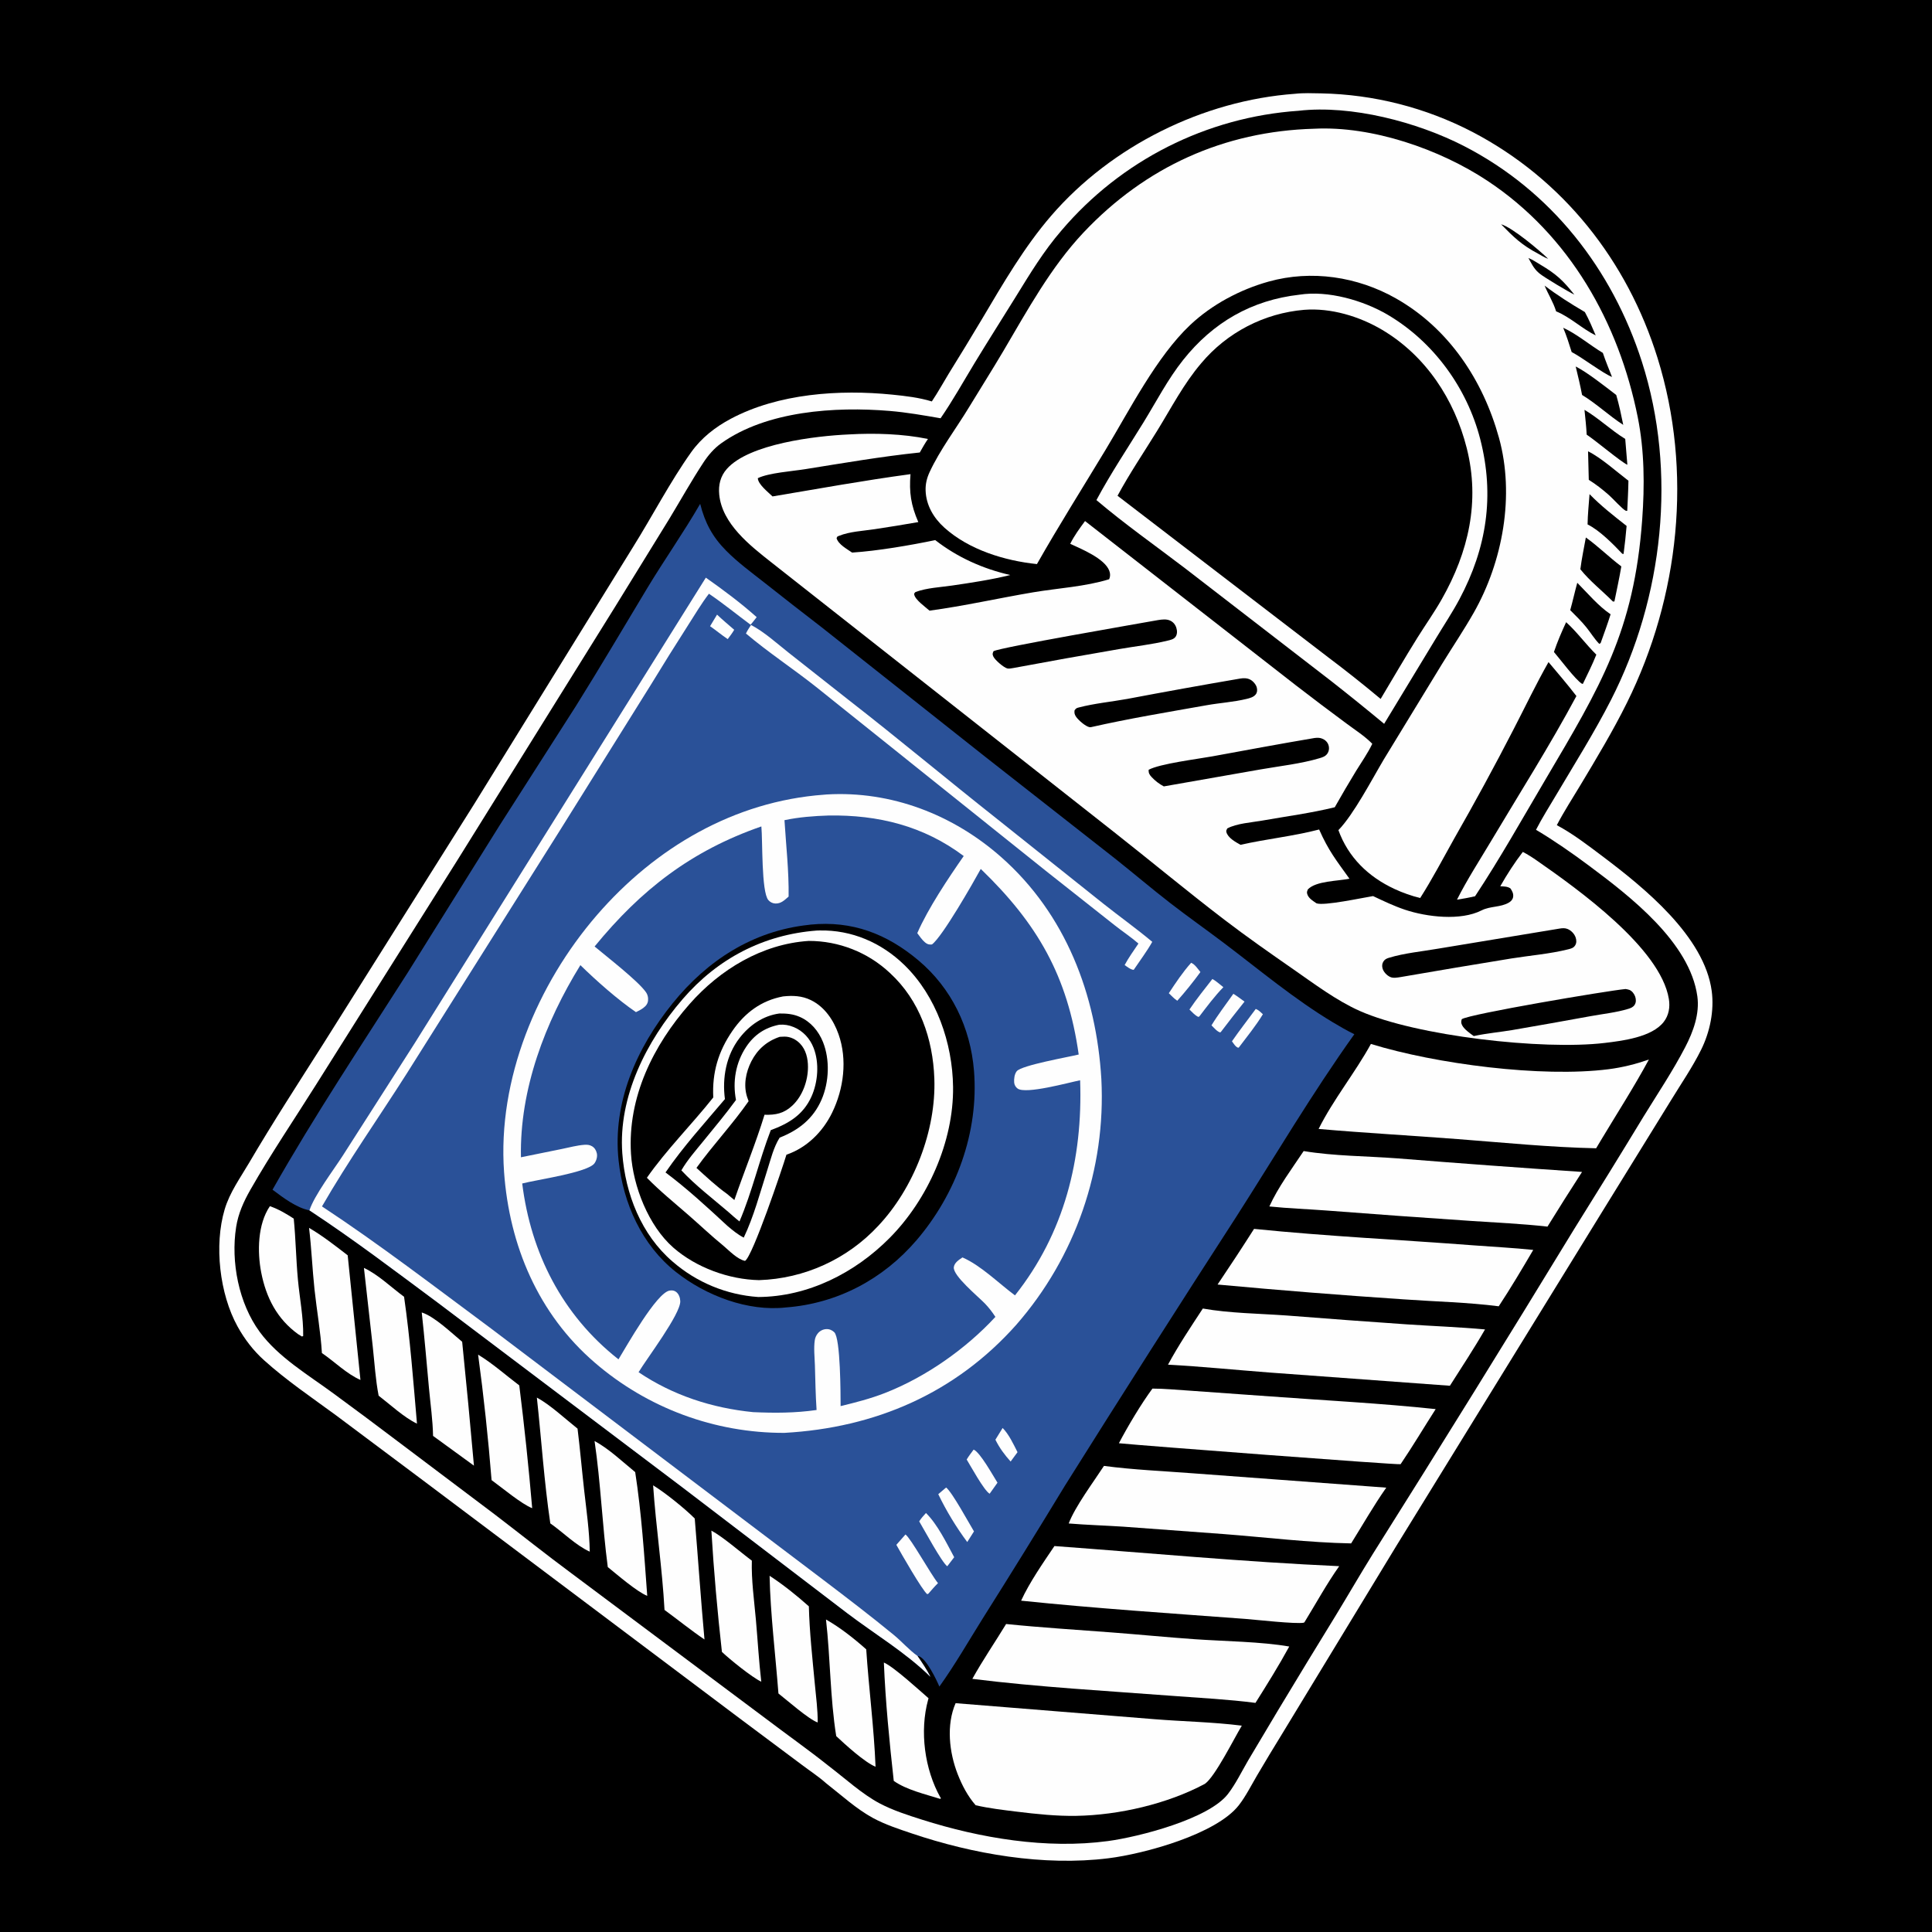
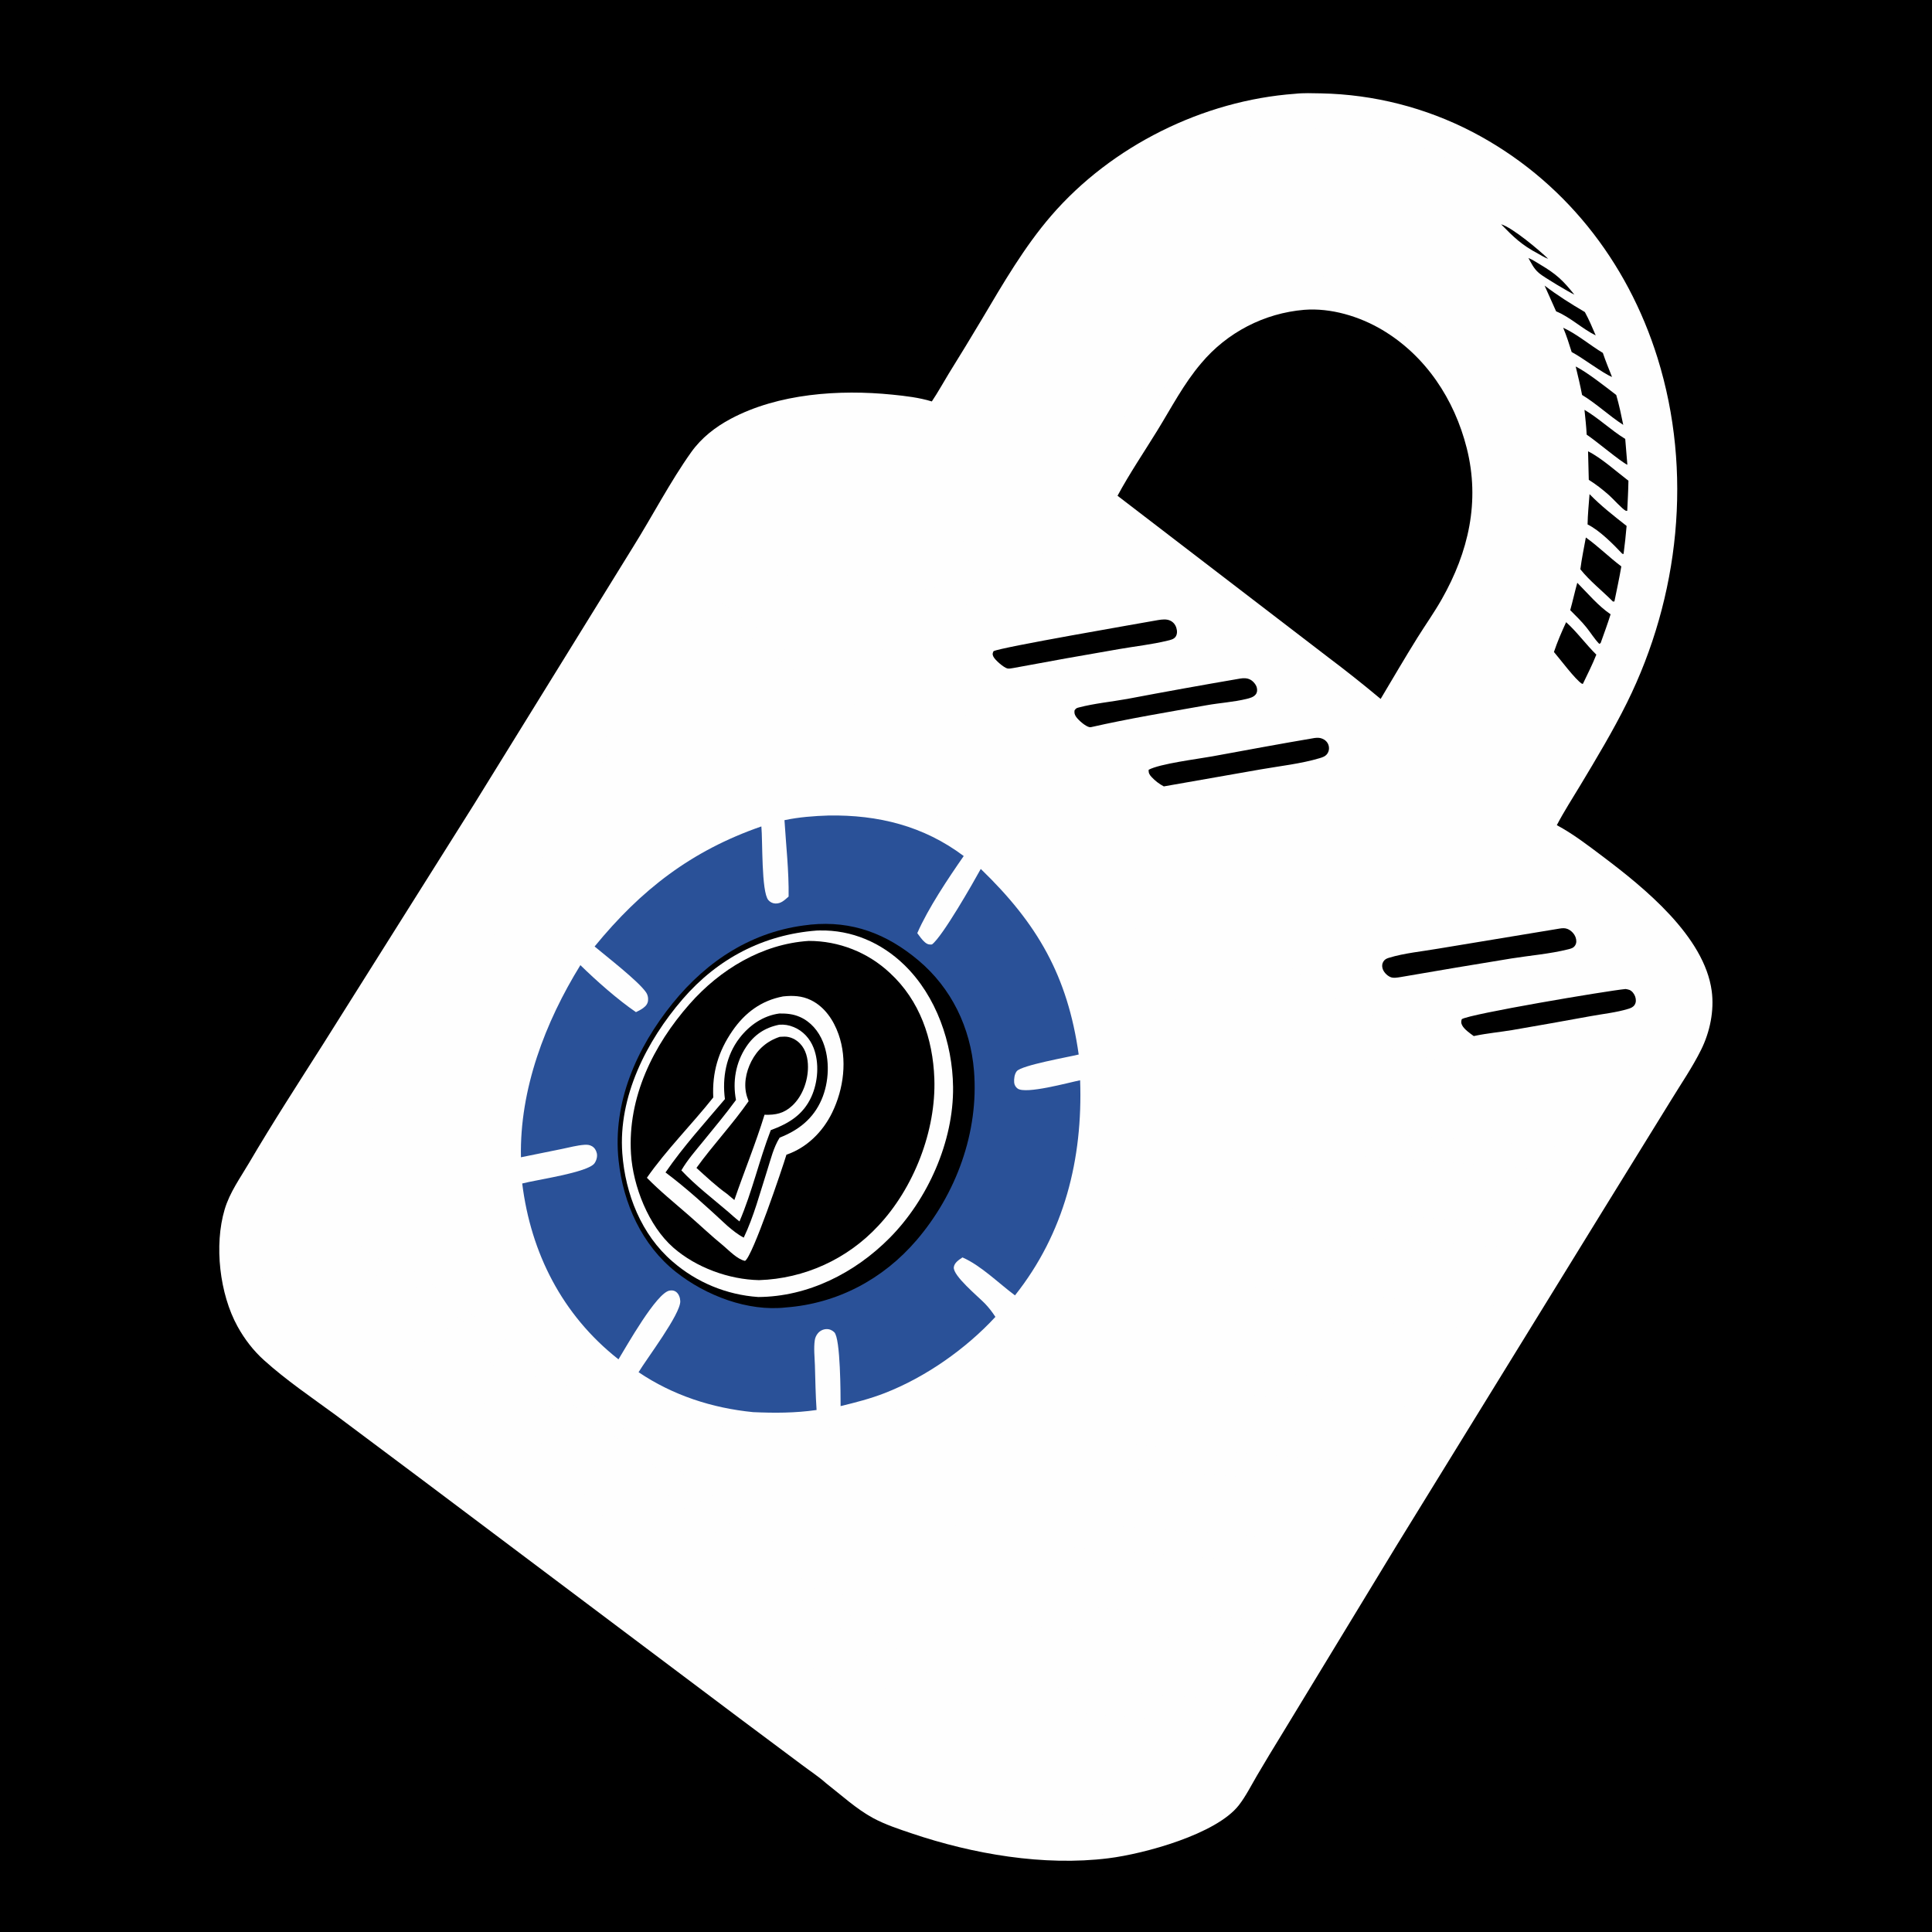
<svg xmlns="http://www.w3.org/2000/svg" version="1.1" style="display: block;" viewBox="0 0 2048 2048" width="1024" height="1024" preserveAspectRatio="none">
  <path transform="translate(0,0)" fill="rgb(0,0,0)" d="M 0 0 L 2048 0 L 2048 2048 L 0 2048 L 0 0 z" />
  <path transform="translate(0,0)" fill="rgb(254,254,254)" d="M 1372.7 99.425 C 1381.68 98.415 1391.47 98.823 1400.54 98.976 C 1456.27 100.104 1511 114.03 1560.49 139.679 C 1656.79 189.798 1725 276.44 1757.09 379.559 C 1794.52 499.815 1780.31 632.532 1724.63 744.948 C 1709.86 774.768 1692.35 803.885 1675.22 832.412 C 1666.82 846.403 1657.83 860.237 1650.29 874.713 C 1667.39 883.831 1683.22 896.039 1698.67 907.67 C 1743.01 941.045 1806.68 992.591 1814.48 1050.43 C 1817.3 1071.32 1812.6 1093.89 1803.3 1112.71 C 1794.14 1131.24 1781.76 1149.23 1770.98 1166.91 L 1699.66 1282.41 L 1479.97 1639.06 L 1359.04 1838.06 C 1349.99 1852.73 1341.1 1867.48 1332.36 1882.34 C 1326.3 1892.67 1320.55 1904.19 1313.2 1913.63 C 1289.37 1944.24 1213.39 1965.07 1174.92 1969.85 C 1106.31 1978.38 1031.41 1965.43 966.361 1943.45 C 952.681 1938.83 938.396 1934.15 925.659 1927.3 C 907.983 1917.79 891.407 1902.55 875.537 1890.18 C 867.706 1883.17 858.281 1877.07 849.854 1870.67 L 784.553 1821.91 L 448.65 1569.46 L 355.988 1500.14 C 330.404 1481.39 303.496 1463.18 279.926 1441.93 C 268.478 1431.61 259.266 1419.61 251.816 1406.12 C 232.736 1371.59 226.889 1319.94 238.128 1282.1 C 243.528 1263.91 254.593 1248.79 264.085 1232.62 C 289.071 1190.05 315.859 1148.77 342.32 1107.11 L 502.549 852.514 L 671.129 579.74 C 691.527 547.107 710.668 510.213 732.767 479.247 C 743.586 464.086 758.311 452.633 774.635 443.94 C 825.067 417.084 889.733 412.672 945.815 418.328 C 960.001 419.759 974.085 421.37 987.768 425.543 C 994.214 415.987 999.831 405.665 1005.86 395.819 C 1017.75 376.696 1029.46 357.464 1041 338.125 C 1063.28 300.565 1085.71 261.817 1114.34 228.649 C 1178.2 154.667 1275.4 106.51 1372.7 99.425 z" />
-   <path transform="translate(0,0)" fill="rgb(0,0,0)" d="M 1376.63 117.422 C 1432.4 110.979 1502.36 129.385 1551.77 154.756 C 1644.29 202.268 1709 285.242 1740.53 383.642 C 1777.89 500.229 1763.19 633.445 1707.72 741.969 C 1690.17 776.315 1669.45 809.212 1649.8 842.392 C 1642.51 854.706 1634.77 866.884 1628.23 879.608 C 1647.55 891.116 1666.28 904.174 1684.32 917.6 C 1728.06 950.166 1791.36 998.953 1799.26 1056.16 C 1801.82 1074.76 1794.9 1093.62 1786.47 1109.88 C 1773.38 1135.1 1757.34 1159.06 1742.46 1183.23 C 1718.14 1223.28 1693.55 1263.15 1668.69 1302.85 C 1598.36 1418.22 1527.19 1533.07 1455.17 1647.39 C 1441.84 1668.84 1429.19 1690.73 1416.05 1712.3 C 1395.44 1745.79 1375 1779.38 1354.73 1813.07 L 1323.02 1866.26 C 1316.19 1877.97 1309.95 1890.9 1301.73 1901.63 C 1281.42 1928.13 1207.46 1947.16 1174.46 1951.6 C 1109.49 1960.35 1039.31 1948.59 977.314 1928.9 C 962.338 1924.14 946.596 1919.09 932.676 1911.77 C 913.904 1901.89 895.303 1884.8 878.199 1871.79 C 856.499 1854.49 833.763 1838.51 811.67 1821.72 L 605.866 1667.86 C 578.49 1647.63 551.746 1626.23 524.678 1605.54 L 422.625 1528.65 C 399.698 1511.27 376.628 1494.08 353.416 1477.07 C 326.778 1457.47 294.961 1438.69 275.257 1411.8 C 253.073 1381.52 244.538 1337.65 250.296 1300.82 C 252.56 1286.33 258.294 1273.69 265.514 1261.03 C 287.253 1222.92 312.262 1186.08 335.605 1148.91 L 484.897 911.765 L 651.936 643.384 L 709.478 550.002 C 721.554 530.084 732.976 509.57 745.78 490.111 C 750.812 482.465 756.994 475.258 764.482 469.92 C 812.747 435.518 885.215 430.819 942.93 435.596 C 961.132 437.103 979.08 440.282 997.062 443.387 C 1009.98 424.612 1021.26 404.393 1033.08 384.894 C 1047.37 361.328 1062.21 338.123 1076.7 314.684 C 1091.86 290.162 1106.16 266.359 1125.1 244.45 C 1188.38 169.918 1279.08 124.109 1376.63 117.422 z" />
-   <path transform="translate(0,0)" fill="rgb(42,81,152)" d="M 742.218 534.086 C 747.226 554.096 755.273 569.18 769.88 583.89 C 782.095 596.19 796.156 606.507 809.76 617.193 C 830.169 633.334 850.686 649.338 871.311 665.202 L 1044.17 802.054 L 1181.96 910.097 C 1201.6 925.661 1220.68 941.95 1240.49 957.287 C 1259.24 971.81 1278.63 985.45 1297.55 999.745 C 1335.54 1028.46 1371.82 1059.02 1412.8 1083.64 C 1420.22 1088.1 1427.89 1092.51 1435.65 1096.34 C 1391 1158.78 1351.79 1225.33 1310.42 1289.96 C 1249.29 1384.45 1188.81 1479.36 1128.99 1574.68 C 1100.28 1621.96 1071.17 1668.99 1041.65 1715.77 C 1026.66 1739.73 1012.25 1764.87 995.778 1787.84 C 992.527 1780.2 982.015 1758.28 973.86 1755.54 C 973.427 1755.39 972.967 1755.36 972.516 1755.32 C 977.49 1762.55 982.303 1769.64 986.308 1777.48 C 960.143 1751.72 927.227 1732.17 897.943 1709.92 L 723.117 1576.44 L 464.415 1381.13 C 419.447 1347.74 374.851 1313.81 328.036 1283.03 C 314.187 1280.32 300.047 1269.5 288.869 1261.14 C 333.364 1182.54 383.856 1106.85 432.411 1030.7 L 529.777 874.652 L 610.51 748.41 C 636.322 707.158 660.894 665.287 686.005 623.627 C 704.176 593.483 724.639 564.52 742.218 534.086 z" />
  <path transform="translate(0,0)" fill="rgb(254,254,254)" d="M 748.209 612.333 C 766.445 625.135 785.525 639.356 802.108 654.208 C 799.985 656.914 797.901 659.657 795.649 662.258 C 781.004 651.38 766.585 639.604 751.505 629.377 C 743.482 639.873 736.603 651.485 729.48 662.619 C 715.924 683.783 702.605 705.099 689.525 726.561 L 592.946 881.191 L 430.944 1138.35 C 401.191 1185.14 369.034 1230.79 341.315 1278.84 C 402.004 1318.81 462.037 1364.93 520.53 1408.28 L 872.93 1674.9 C 897.933 1693.89 923.179 1713.15 947.439 1733.08 C 955.815 1739.96 963.808 1749.15 972.516 1755.32 C 977.49 1762.55 982.303 1769.64 986.308 1777.48 C 960.143 1751.72 927.227 1732.17 897.943 1709.92 L 723.117 1576.44 L 464.415 1381.13 C 419.447 1347.74 374.851 1313.81 328.036 1283.03 C 333.118 1267.16 353.814 1239.91 363.368 1225.01 L 439.549 1105.91 L 748.209 612.333 z" />
  <path transform="translate(0,0)" fill="rgb(254,254,254)" d="M 873.469 842.411 C 874.424 842.322 875.378 842.221 876.335 842.165 C 944.856 838.136 1010.46 863.615 1061.43 908.668 C 1129.77 969.079 1162.15 1054.47 1167.48 1143.86 C 1172.41 1239.15 1140.03 1332.61 1077.21 1404.43 C 1012.51 1477.06 927.8 1513.52 831.453 1518.91 C 757.684 1519.09 686.328 1492.65 630.487 1444.44 C 570.532 1392.91 539.915 1320.28 534.337 1242.49 C 527.284 1144.14 569.331 1043.33 632.889 969.883 C 694.535 898.645 778.328 849.348 873.469 842.411 z" />
  <path transform="translate(0,0)" fill="rgb(42,81,152)" d="M 878.301 864.478 C 930.84 863.623 979.052 875.497 1021.58 907.431 C 1005.1 931.136 983.813 962.887 972.353 989.175 C 974.845 992.515 977.367 996.261 980.56 998.962 C 982.98 1001.01 984.809 1001.47 987.896 1001.17 C 998.939 993.042 1031.69 935.646 1039.65 921.104 C 1099.8 979.134 1131.71 1034.59 1143.47 1117.84 C 1132.7 1120.51 1082.94 1129.17 1077.79 1135.53 C 1075.36 1138.54 1074.75 1143.77 1075.06 1147.48 C 1075.28 1150.08 1076.61 1152.4 1078.73 1153.93 C 1087.45 1160.2 1132.78 1147.56 1144.98 1145.13 C 1147.9 1228.42 1128.35 1307.08 1075.93 1373.15 C 1058.6 1360.33 1039.87 1341.46 1020.26 1332.92 C 1016.59 1335.41 1011.74 1338.42 1011.09 1343.24 C 1009.87 1352.23 1036.99 1374.44 1044.07 1381.81 C 1048.31 1386.23 1051.83 1390.83 1055.17 1395.95 C 1023.78 1429.96 981.072 1459.91 937.813 1476.75 C 922.539 1482.69 906.964 1486.68 891.079 1490.53 C 891.026 1478.53 891.059 1418.74 884.372 1412.24 C 882.042 1409.98 879.057 1408.71 875.783 1408.91 C 872.433 1409.11 869.308 1410.66 867.121 1413.2 C 865.321 1415.3 864.143 1417.85 863.719 1420.58 C 862.426 1429.02 863.591 1438.94 863.843 1447.5 C 864.306 1463.21 864.532 1478.98 865.606 1494.66 C 842.915 1497.9 821.183 1497.95 798.339 1496.92 C 754.865 1492.63 713.287 1479.11 676.918 1454.6 C 685.356 1440.48 721.582 1392.86 721.112 1379.28 C 720.99 1375.73 719.684 1371.83 716.829 1369.55 C 714.738 1367.89 712.418 1367.66 709.86 1368.06 C 695.945 1370.23 663.989 1427.35 655.623 1440.95 C 655.407 1440.78 655.19 1440.62 654.977 1440.45 C 596.063 1393.84 562.739 1328.35 553.572 1254.55 C 568.577 1250.6 623.306 1242.93 630.198 1233.12 C 632.233 1230.22 633.493 1225.95 632.641 1222.43 C 631.88 1219.27 630.341 1216.74 627.544 1215.05 C 625.087 1213.57 622.41 1213.34 619.618 1213.53 C 611.705 1214.07 603.485 1216.35 595.695 1217.93 L 552.228 1226.76 C 550.735 1154.66 577.898 1083.57 615.232 1023.09 C 631.896 1039.44 654.937 1059.82 674.144 1072.9 C 677.593 1071.17 681.225 1069.49 683.975 1066.71 C 686.313 1064.35 687.222 1061.66 687.002 1058.38 C 686.844 1056.02 686.165 1053.85 684.818 1051.89 C 676.572 1039.92 643.2 1014.15 630.304 1003.32 C 679.567 943.064 732.864 901.821 807.074 876.047 C 808.517 890.601 806.953 945.315 814.47 954.112 C 816.342 956.302 818.997 957.651 821.886 957.762 C 827.997 957.995 831.694 954.093 835.962 950.397 C 836.338 923.605 833.254 896.176 831.573 869.421 C 846.788 866.184 862.772 864.965 878.301 864.478 z" />
  <path transform="translate(0,0)" fill="rgb(0,0,0)" d="M 857.227 980.395 C 857.915 980.296 858.602 980.186 859.293 980.118 C 903.297 975.783 940.049 989.878 973.475 1017.96 C 1008.67 1047.52 1028.76 1089.29 1032.47 1135.07 C 1037.73 1200.06 1013.52 1265.79 971.44 1314.82 C 936.053 1356.06 887.649 1381.8 833.197 1385.94 C 792.634 1390.51 748.179 1373.36 716.551 1348.38 C 680.321 1319.76 660.627 1275.59 655.755 1230.33 C 649.117 1168.68 674.837 1110.82 712.91 1063.67 C 749.719 1018.09 798.098 986.727 857.227 980.395 z" />
  <path transform="translate(0,0)" fill="rgb(254,254,254)" d="M 865.84 986.413 C 866.798 986.381 867.756 986.355 868.715 986.336 C 902.927 985.639 934.302 999.234 958.719 1022.99 C 992.609 1055.96 1009.73 1105.62 1010.29 1152.27 C 1010.98 1210.04 983.365 1271.7 942.911 1312.42 C 906.156 1349.42 856.56 1374.6 803.736 1374.89 C 770.161 1372.58 738.26 1359.37 712.885 1337.26 C 679.78 1308.79 662.843 1265.5 659.671 1222.66 C 655.225 1162.61 685.35 1103.56 723.584 1059.17 C 760.628 1016.17 809.27 990.715 865.84 986.413 z" />
  <path transform="translate(0,0)" fill="rgb(0,0,0)" d="M 857.292 997.418 C 889.231 997.373 919.986 1009.5 943.295 1031.34 C 974.922 1060.4 988.944 1101.18 990.442 1143.39 C 992.399 1198.54 968.617 1259.48 930.931 1299.48 C 898.19 1334.74 852.715 1355.45 804.624 1357 C 772.681 1356.33 738.051 1343.72 713.883 1322.64 C 687.492 1299.62 670.978 1257.34 668.872 1222.95 C 665.214 1163.21 692.369 1108.15 731.053 1064.25 C 763.311 1027.63 807.966 1000.58 857.292 997.418 z" />
  <path transform="translate(0,0)" fill="rgb(254,254,254)" d="M 830.04 1056.25 C 840.344 1055.15 849.974 1055.51 859.48 1060.12 C 874.161 1067.25 883.575 1081.35 888.883 1096.33 C 898.402 1123.19 894.434 1154.19 882.074 1179.5 C 872.121 1199.88 855.221 1216.64 833.655 1224.04 C 829.412 1238.19 797.68 1332.26 789.743 1336.6 C 781.559 1334.85 772.963 1325.73 766.578 1320.33 C 754.078 1310.15 742.242 1298.88 730.08 1288.27 C 715.154 1275.26 699.576 1262.65 685.73 1248.48 C 706.283 1218.99 733.546 1191.77 756.092 1163.34 C 754.813 1136.95 761.348 1114.63 776.38 1092.78 C 789.583 1073.6 806.906 1060.62 830.04 1056.25 z" />
  <path transform="translate(0,0)" fill="rgb(0,0,0)" d="M 826.173 1074.35 C 833.896 1074.28 840.679 1074.84 847.889 1078 C 859.433 1083.06 867.755 1093.04 872.389 1104.58 C 879.902 1123.3 878.883 1147.11 870.94 1165.52 C 862.161 1185.87 846.636 1198.01 826.467 1205.95 C 819.973 1216.2 816.93 1229.22 813.25 1240.7 C 805.735 1264.15 799.003 1289.77 788.392 1311.93 C 781.864 1308.5 776.507 1304.1 770.933 1299.34 C 749.777 1279.72 728.567 1260.17 705.471 1242.83 C 724.246 1215.46 747.045 1190.42 768.451 1165.09 C 765.437 1142.54 769.773 1118.66 783.957 1100.33 C 794.493 1086.71 808.95 1076.66 826.173 1074.35 z" />
  <path transform="translate(0,0)" fill="rgb(254,254,254)" d="M 825.997 1086.25 C 831.492 1085.82 836.356 1086.66 841.467 1088.78 C 851.394 1092.9 858.65 1100.99 862.502 1110.94 C 868.642 1126.8 867.095 1147.12 860.156 1162.48 C 851.44 1181.77 836.098 1190.98 817.065 1197.99 C 804.78 1229.77 797.322 1263.44 783.879 1294.77 C 779.76 1291.6 775.918 1288.1 772.022 1284.67 C 755.444 1270.5 737.154 1256.55 722.275 1240.63 C 728.666 1229.62 737.46 1219.6 745.485 1209.76 C 757.263 1195.31 769.155 1181.05 780.176 1166.01 C 776.449 1146.59 779.823 1126.6 790.808 1109.95 C 799.366 1096.99 810.74 1089.32 825.997 1086.25 z" />
  <path transform="translate(0,0)" fill="rgb(0,0,0)" d="M 826.611 1099.08 C 828.292 1098.96 829.977 1098.89 831.662 1098.86 C 837.827 1098.81 843.881 1101.87 848.11 1106.28 C 854.434 1112.87 856.494 1122.18 856.485 1131.05 C 856.472 1145.7 850.744 1161.79 839.981 1171.9 C 830.979 1180.35 822.242 1182.03 810.421 1181.69 C 801.076 1212.12 788.797 1241.94 778.445 1272.09 L 770.62 1265.53 C 759.393 1257.53 748.498 1247.33 738.27 1238.03 C 755.742 1213.74 776.456 1191.91 793.556 1167.31 C 792.978 1165.81 792.441 1164.3 791.943 1162.78 C 787.938 1150.28 790.61 1136.48 796.479 1125.02 C 802.988 1112.32 813.049 1103.53 826.611 1099.08 z" />
  <path transform="translate(0,0)" fill="rgb(254,254,254)" d="M 796.108 662.507 C 809.814 669.537 823.732 682.202 835.861 691.778 L 899.15 741.657 C 952.581 783.188 1004.38 826.599 1057.46 868.528 L 1169.4 957.791 C 1186.61 971.475 1204.6 984.26 1221.45 998.389 C 1215.69 1008.6 1208.32 1018.34 1201.78 1028.08 C 1198.53 1027.95 1194.84 1024.76 1192.16 1023.02 C 1196.36 1015.1 1201.84 1007.66 1206.79 1000.19 C 1198.85 993.283 1189.85 987.353 1181.58 980.792 L 1108.47 923.026 L 865.031 728.116 C 840.683 708.786 814.475 691.651 790.747 671.552 C 792.237 668.351 794.195 665.468 796.108 662.507 z" />
  <path transform="translate(0,0)" fill="rgb(254,254,254)" d="M 959.83 1626.62 C 965.34 1630.3 986.607 1668.79 994.32 1678.21 C 990.68 1681.74 987.411 1685.59 984.08 1689.41 L 982.902 1689.9 C 977.785 1686.03 955.039 1646.39 950.162 1637.59 L 959.83 1626.62 z" />
  <path transform="translate(0,0)" fill="rgb(254,254,254)" d="M 1002.93 1576.82 C 1009.34 1581.74 1027.33 1614.95 1032.46 1623.36 L 1025.32 1634.61 C 1013.74 1619.07 1002.98 1601.39 994.608 1583.89 L 1002.93 1576.82 z" />
  <path transform="translate(0,0)" fill="rgb(254,254,254)" d="M 981.572 1603.86 C 993.816 1615.94 1003.32 1635.6 1011.48 1650.72 L 1004.13 1660.32 C 998.291 1656.11 979.682 1621.6 974.395 1612.72 C 976.496 1609.42 978.912 1606.72 981.572 1603.86 z" />
  <path transform="translate(0,0)" fill="rgb(254,254,254)" d="M 1032.1 1536.63 C 1039.02 1539.52 1052.57 1564.18 1057.38 1571.72 L 1049.06 1583.42 C 1043.04 1579.92 1028.93 1553.99 1024.73 1547.15 C 1026.94 1543.46 1029.53 1540.08 1032.1 1536.63 z" />
  <path transform="translate(0,0)" fill="rgb(254,254,254)" d="M 1285.18 1037.77 C 1289.17 1039.85 1293.19 1043.7 1296.81 1046.46 C 1287.54 1055.97 1279.35 1067 1271.29 1077.55 L 1270.19 1077.93 C 1266.65 1076.31 1263.66 1072.8 1260.86 1070.14 C 1268.4 1058.94 1276.87 1048.4 1285.18 1037.77 z" />
  <path transform="translate(0,0)" fill="rgb(254,254,254)" d="M 1307.42 1053.46 C 1311.51 1055.95 1315.35 1058.97 1319.24 1061.75 C 1310.85 1072.23 1302.6 1082.82 1294.49 1093.51 L 1293.56 1094.45 C 1290.16 1093.63 1286.73 1089.33 1284.22 1086.91 C 1291.23 1075.42 1299.66 1064.48 1307.42 1053.46 z" />
  <path transform="translate(0,0)" fill="rgb(254,254,254)" d="M 1262.67 1020.59 C 1266.73 1022.29 1269.73 1027.05 1272.49 1030.41 C 1264.82 1040.94 1256.65 1051.08 1247.99 1060.82 C 1244.84 1058.93 1241.75 1055.36 1238.99 1052.85 C 1246.41 1041.65 1253.69 1030.63 1262.67 1020.59 z" />
  <path transform="translate(0,0)" fill="rgb(254,254,254)" d="M 1331.17 1069.5 C 1334.19 1070.64 1336.37 1072.99 1338.72 1075.12 C 1331.3 1087.41 1321.82 1098.91 1313.2 1110.4 L 1312.51 1110.63 C 1309.76 1109.85 1307.62 1106.08 1305.92 1103.82 C 1313.95 1092.17 1322.79 1080.93 1331.17 1069.5 z" />
  <path transform="translate(0,0)" fill="rgb(254,254,254)" d="M 1062.83 1513.72 C 1069.45 1520.35 1074.41 1531.07 1078.61 1539.36 L 1071.31 1549.28 C 1064.76 1542 1059.53 1534.93 1055.17 1526.14 L 1062.83 1513.72 z" />
  <path transform="translate(0,0)" fill="rgb(254,254,254)" d="M 760.101 651.531 C 765.934 657.1 772.226 662.281 778.297 667.595 C 776.279 671.103 773.837 674.254 771.41 677.482 C 765.028 673.203 759.047 668.204 752.714 663.799 L 760.101 651.531 z" />
  <path transform="translate(0,0)" fill="rgb(254,254,254)" d="M 1393.09 136.455 C 1454.56 133.344 1526.15 158.121 1576.84 191.704 C 1663.71 249.262 1716.01 341.82 1736.13 442.504 C 1743.22 477.97 1743.41 514.934 1740.79 550.879 C 1732.17 669.125 1696.68 727.362 1637.84 827.02 C 1613.44 868.35 1590.14 910.014 1563.61 950.08 C 1557.24 951.532 1550.93 952.724 1544.47 953.677 C 1555.14 932.475 1568.37 912.098 1580.53 891.697 C 1610.94 840.659 1642.99 790.206 1671.06 737.825 C 1661.62 725.533 1651.45 713.729 1641.5 701.843 C 1628.22 725.204 1616.52 749.804 1604.15 773.684 C 1584.12 812.552 1563.23 850.975 1541.51 888.925 C 1529.71 909.968 1518.42 931.606 1505.45 951.94 C 1496.07 949.626 1486.93 946.405 1478.17 942.323 C 1450.6 929.523 1429.21 908.908 1418.78 879.977 C 1435.07 863.178 1454.15 826.476 1466.86 805.069 L 1528.76 703.587 C 1539.83 685.608 1551.69 668.006 1562.14 649.654 C 1593.1 595.24 1605.8 525.063 1589 464.187 C 1572.14 403.121 1535.74 348.011 1479.68 316.281 C 1438.9 293.199 1390.13 285.845 1344.8 298.493 C 1314.52 306.943 1284.53 322.872 1261.6 344.531 C 1225.91 378.247 1197.45 434.57 1172 476.746 C 1147.66 517.088 1122.44 556.977 1099.2 597.955 C 1064.93 594.392 1027.17 582.819 1001.07 559.333 C 989.667 549.078 981.661 535.498 981.181 519.856 C 980.971 512.993 982.523 506.698 985.396 500.498 C 996.453 476.635 1013.63 454.13 1027.27 431.59 C 1039.26 411.795 1051.72 392.244 1063.47 372.318 C 1089.03 328.981 1113.98 283.115 1148.68 246.373 C 1214.34 176.849 1297.55 139.128 1393.09 136.455 z" />
  <path transform="translate(0,0)" fill="rgb(0,0,0)" d="M 1681.07 569.762 C 1694.2 579.121 1705.74 590.694 1718.67 600.409 C 1716.56 612.856 1713.87 625.215 1711.34 637.583 L 1709.73 637.615 C 1698.59 626.414 1685.01 615.753 1675.24 603.43 C 1676.66 592.196 1679.07 580.916 1681.07 569.762 z" />
  <path transform="translate(0,0)" fill="rgb(0,0,0)" d="M 1660.16 659.539 C 1671.36 669.585 1681.17 683.124 1692.18 693.955 C 1688.01 704.493 1682.84 714.656 1677.95 724.871 L 1676.97 724.837 C 1669.96 720.516 1653.61 698.515 1647.24 691.133 C 1650.84 680.362 1655.4 669.841 1660.16 659.539 z" />
  <path transform="translate(0,0)" fill="rgb(0,0,0)" d="M 1671.98 617.777 C 1682.87 628.781 1694.43 642.544 1707.3 651.17 C 1704.1 661.458 1700.33 671.58 1696.72 681.731 L 1695.28 682.52 C 1690.24 677.39 1686.34 670.897 1681.83 665.268 C 1676.56 658.69 1670.44 652.75 1664.5 646.786 C 1667.19 637.19 1669.31 627.401 1671.98 617.777 z" />
  <path transform="translate(0,0)" fill="rgb(0,0,0)" d="M 1683.41 478.406 C 1696.99 485.036 1713.75 500.111 1726.2 509.59 C 1726.07 520.229 1725.41 530.891 1724.94 541.522 C 1724.38 541.462 1723.76 541.597 1723.25 541.342 C 1719.56 539.5 1709.96 528.747 1705.76 525.024 C 1698.94 518.989 1691.91 513.458 1684.18 508.648 L 1683.41 478.406 z" />
  <path transform="translate(0,0)" fill="rgb(0,0,0)" d="M 1684.99 523.816 C 1697.09 536.273 1710.65 546.799 1724.27 557.523 C 1723.43 567.451 1722.36 577.358 1721.05 587.234 L 1719.67 586.984 C 1709.74 576.532 1695.71 562.272 1682.89 555.91 C 1683.07 545.22 1684.19 534.478 1684.99 523.816 z" />
  <path transform="translate(0,0)" fill="rgb(0,0,0)" d="M 1670.3 388.507 C 1682.37 394.51 1702.19 410.178 1713.29 418.718 C 1716.33 429.2 1718.54 439.698 1720.71 450.385 C 1705.61 440.676 1692.58 428.07 1677.06 418.67 C 1675.15 408.531 1672.72 398.533 1670.3 388.507 z" />
  <path transform="translate(0,0)" fill="rgb(0,0,0)" d="M 1679.62 434.451 C 1694.62 443.268 1707.73 456.042 1722.81 465.282 L 1725.07 492.688 C 1718.36 489.718 1691.61 467.135 1681.94 460.735 C 1681.53 451.962 1680.48 443.191 1679.62 434.451 z" />
  <path transform="translate(0,0)" fill="rgb(0,0,0)" d="M 1657.05 347.434 C 1671.62 354.095 1685.22 365.775 1699.09 374.103 C 1701.95 382.707 1705.5 391.131 1708.81 399.575 C 1699.39 395.936 1677.62 379.242 1666.02 373.166 C 1663.3 364.405 1660.61 355.916 1657.05 347.434 z" />
-   <path transform="translate(0,0)" fill="rgb(0,0,0)" d="M 1637.33 302.749 C 1650.97 313.116 1665.26 322.144 1680.03 330.795 C 1684.42 338.832 1687.95 347.144 1691.52 355.561 C 1676.98 348.395 1664.64 336.238 1649.53 330.029 C 1646.66 320.475 1641.13 311.962 1637.33 302.749 z" />
+   <path transform="translate(0,0)" fill="rgb(0,0,0)" d="M 1637.33 302.749 C 1650.97 313.116 1665.26 322.144 1680.03 330.795 C 1684.42 338.832 1687.95 347.144 1691.52 355.561 C 1676.98 348.395 1664.64 336.238 1649.53 330.029 z" />
  <path transform="translate(0,0)" fill="rgb(0,0,0)" d="M 1620.17 273.471 C 1624.62 275.261 1628.98 278.236 1633.1 280.691 C 1649.83 290.653 1656.82 297.201 1668.86 312.289 C 1663.18 309.692 1636.72 293.932 1632.01 289.954 C 1631.58 289.589 1631.16 289.206 1630.73 288.838 C 1625.93 284.727 1623.21 278.92 1620.17 273.471 z" />
  <path transform="translate(0,0)" fill="rgb(0,0,0)" d="M 1591.24 237.75 C 1603.18 241.1 1632.37 265.815 1641.13 274.335 C 1637.35 273.14 1633.78 270.643 1630.25 268.781 C 1613.2 259.798 1604.55 251.406 1591.24 237.75 z" />
  <path transform="translate(0,0)" fill="rgb(254,254,254)" d="M 900.071 460.5 C 926.901 458.948 957.356 459.85 983.654 465.329 C 980.479 469.935 977.772 474.792 975.017 479.654 C 934.385 483.886 893.852 490.897 853.528 497.341 C 840.041 499.496 814.697 501.281 803.315 506.894 C 803.576 513.433 814.244 521.648 818.903 526.232 C 867.616 518.039 916.208 509.228 965.168 502.616 C 963.597 522.04 965.659 535.535 973.451 553.426 C 958.009 556.134 942.535 558.651 927.032 560.975 C 915.078 562.775 900.612 563.449 889.465 567.995 C 887.475 568.807 887.661 568.417 886.805 570.573 C 888.922 577.313 897.767 581.877 903.255 585.758 C 930.263 583.995 964.718 578.074 991.39 572.541 C 1014.9 590.823 1041.9 602.931 1070.91 609.549 C 1050.83 614.531 1029.77 617.695 1009.3 620.69 C 996.614 622.546 982.52 623.104 970.463 627.566 C 969.599 628.563 968.88 628.788 969.118 630.222 C 970.04 635.771 981.065 643.51 985.345 647.329 C 1022.13 642.345 1058.64 634.053 1095.26 627.866 C 1121.61 623.415 1150.25 621.925 1175.76 614.013 C 1177.08 610.987 1177.04 608.054 1175.87 604.984 C 1170.92 591.96 1146.18 581.907 1134.48 576.453 C 1138.74 567.877 1144.52 560.012 1150.19 552.332 L 1373.5 726.33 C 1391.26 740.041 1409.17 753.564 1427.22 766.895 C 1436.33 773.709 1446.76 780.293 1454.68 788.462 C 1449.95 798.368 1443.28 807.824 1437.51 817.174 C 1429.76 829.895 1422.22 842.747 1414.9 855.723 C 1389.81 861.903 1363.43 865.362 1337.97 869.867 C 1326.67 871.866 1311.07 872.796 1300.95 878.166 C 1300.35 879.554 1299.6 880.386 1299.99 881.94 C 1301.54 888.192 1309.86 892.66 1315.02 895.536 C 1342.66 889.269 1370.88 886.465 1398.34 879.303 C 1408.44 902.068 1416.29 911.624 1430.47 931.455 C 1418.2 934.056 1394.95 933.71 1386.33 942.862 C 1385.78 944.512 1385.17 945.391 1385.58 947.163 C 1386.71 952.07 1391.56 954.75 1395.39 957.486 C 1402.78 960.656 1445.08 951.525 1455.49 949.88 C 1466.61 955.127 1477.74 960.472 1489.42 964.374 C 1512.35 972.034 1548.32 976.354 1570.52 965.046 C 1579.7 960.372 1590.7 961.932 1599.4 956.813 C 1601.7 955.458 1603.5 953.615 1603.96 950.874 C 1604.54 947.36 1603.03 944.511 1601.1 941.741 C 1597.85 939.542 1594.15 939.717 1590.35 939.482 C 1597.58 926.716 1605.34 914.727 1614.24 903.075 C 1619.48 905.747 1624.43 908.955 1629.25 912.315 C 1672.24 942.261 1760.36 1005.05 1769.07 1059.02 C 1770.47 1067.67 1769.03 1076.29 1763.59 1083.31 C 1751 1099.53 1719.69 1103.34 1700.81 1105.59 C 1635.52 1113.34 1501.34 1098.32 1441.23 1071.57 C 1416.61 1060.6 1393.03 1042.82 1370.97 1027.49 C 1346.42 1010.43 1321.82 993.23 1298.06 975.072 C 1258.38 944.746 1219.86 912.685 1180.6 881.784 L 817.738 596.174 C 795.076 578.318 765.449 555.274 762.412 524.279 C 761.415 514.102 763.649 504.797 770.517 497.038 C 794.036 470.47 864.466 462.067 900.071 460.5 z" />
  <path transform="translate(0,0)" fill="rgb(0,0,0)" d="M 1653.31 984.313 C 1656.13 983.865 1658.88 983.631 1661.59 984.726 C 1665.44 986.28 1668.87 989.765 1670.23 993.706 C 1671.21 996.57 1671.36 999.613 1669.65 1002.26 C 1667.85 1005.06 1665.09 1005.62 1662.08 1006.38 C 1642.95 1011.17 1621.72 1012.87 1602.16 1016.01 C 1562.99 1022.37 1523.86 1028.94 1484.76 1035.72 C 1481.18 1036.23 1477.05 1037.19 1473.62 1035.6 C 1470.05 1033.95 1466.54 1030.27 1465.52 1026.44 C 1464.87 1023.98 1465.06 1021.44 1466.45 1019.26 C 1467.88 1017 1469.77 1016.08 1472.22 1015.33 C 1488.72 1010.27 1507.71 1008.54 1524.75 1005.57 L 1653.31 984.313 z" />
  <path transform="translate(0,0)" fill="rgb(0,0,0)" d="M 1227.69 657.293 C 1231.82 656.667 1236.2 656.051 1240.17 657.75 C 1243.56 659.204 1245.88 662.025 1246.97 665.513 C 1247.94 668.601 1248.08 672.344 1246.1 675.079 C 1244.19 677.719 1240.58 678.417 1237.6 679.143 C 1220.97 683.188 1203.19 685.116 1186.27 688.063 C 1148.75 694.482 1111.27 701.192 1073.85 708.19 C 1072.1 708.42 1069.73 708.998 1067.96 708.624 C 1064.1 707.808 1054.45 699.434 1052.92 695.832 C 1051.82 693.244 1052.16 692.715 1053.17 690.293 C 1060.45 686.221 1208.16 660.825 1227.69 657.293 z" />
  <path transform="translate(0,0)" fill="rgb(0,0,0)" d="M 1314.6 719.313 C 1318.3 718.707 1322.06 718.688 1325.43 720.486 C 1328.43 722.084 1331.65 725.818 1332.34 729.201 C 1332.86 731.718 1332.71 734.069 1331.07 736.166 C 1328.79 739.062 1324.7 740.083 1321.3 740.91 C 1307.73 744.207 1293.19 745.067 1279.4 747.518 C 1238.48 754.793 1197.01 761.614 1156.49 770.812 C 1155.98 770.816 1155.45 770.919 1154.95 770.826 C 1150.61 770.03 1143.17 763.383 1140.73 759.877 C 1139.13 757.575 1138.67 755.781 1139.07 752.987 C 1140.63 750.945 1140.89 750.641 1143.47 749.968 C 1160 745.647 1178.1 743.922 1194.98 740.877 C 1234.79 733.325 1274.66 726.137 1314.6 719.313 z" />
  <path transform="translate(0,0)" fill="rgb(0,0,0)" d="M 1393.44 782.321 C 1396.4 782.005 1398.67 781.854 1401.49 782.956 C 1404.52 784.139 1407 786.369 1408.13 789.477 C 1409.28 792.61 1408.92 796.293 1406.94 799.024 C 1404.91 801.816 1402.06 802.747 1398.91 803.69 C 1379.16 809.608 1356.69 812.043 1336.3 815.6 L 1233.7 833.613 C 1228.95 831.143 1224.39 827.642 1220.76 823.715 C 1218.44 821.209 1217.43 819.442 1217.58 816.028 C 1229.37 809.556 1269.46 804.625 1284.9 801.805 C 1321.04 795.206 1357.22 788.419 1393.44 782.321 z" />
  <path transform="translate(0,0)" fill="rgb(0,0,0)" d="M 1723.14 1048.4 C 1724.52 1048.64 1726.04 1048.83 1727.35 1049.38 C 1730.19 1050.55 1732.5 1053.74 1733.41 1056.58 C 1734.31 1059.37 1734.45 1062.51 1732.84 1065.09 C 1731.28 1067.61 1728.72 1068.61 1726.02 1069.44 C 1713.43 1073.31 1699.11 1074.78 1686.08 1077.17 C 1658.48 1082.23 1630.84 1087.13 1603.18 1091.88 C 1589.96 1094.09 1576.41 1095.29 1563.32 1098.06 L 1562.26 1098.29 C 1558.38 1095.47 1552.17 1091.2 1549.95 1086.85 C 1548.65 1084.31 1548.8 1083.11 1549.49 1080.42 C 1556.75 1075.03 1703.83 1050.2 1723.14 1048.4 z" />
  <path transform="translate(0,0)" fill="rgb(254,254,254)" d="M 1377.52 312.38 C 1407.63 307.623 1445.26 318.463 1471.1 333.703 C 1519.55 362.284 1555.1 411.107 1569.09 465.432 C 1584.54 525.384 1575.97 580.93 1547.08 635.169 C 1539.54 649.334 1530.51 662.814 1522.23 676.565 L 1467.25 767.282 C 1448.82 751.971 1430.17 736.918 1411.32 722.128 L 1256.2 602.396 C 1224.96 578.558 1192.19 555.533 1162.26 530.113 C 1177.39 501.867 1195.42 474.944 1212.21 447.647 C 1225.87 425.428 1237.88 402.066 1254.17 381.582 C 1285.89 341.689 1326.83 318.121 1377.52 312.38 z" />
  <path transform="translate(0,0)" fill="rgb(0,0,0)" d="M 1382.57 328.415 C 1410.74 326.216 1440.99 335.338 1465.03 349.581 C 1511.33 377.021 1541.75 423.322 1554.79 474.958 C 1569.1 531.623 1556.69 585.226 1528.29 635.259 C 1520.39 649.181 1511.01 662.397 1502.52 675.983 C 1489.17 697.376 1476.46 719.229 1463.54 740.891 C 1445.27 725.61 1426.61 710.806 1407.58 696.496 L 1184.63 525.534 C 1197.4 501.82 1212.8 479.135 1226.92 456.196 C 1241.78 432.056 1254.8 406.802 1273.28 385.114 C 1300.7 352.401 1340.04 331.99 1382.57 328.415 z" />
  <path transform="translate(0,0)" fill="rgb(254,254,254)" d="M 1012.98 1805.44 L 1223.33 1822.38 C 1254.2 1824.88 1285.67 1825.4 1316.37 1829.27 C 1308.11 1842.94 1287.96 1883.53 1277.22 1890.96 C 1237.47 1912.23 1186.06 1924.1 1140.98 1924.88 C 1120.02 1925.24 1098.62 1922.99 1077.84 1920.43 C 1063.37 1918.65 1048.47 1916.91 1034.26 1913.65 C 1025.88 1904.12 1019.82 1892.51 1015.21 1880.74 C 1006.21 1857.76 1002.91 1828.56 1012.98 1805.44 z" />
  <path transform="translate(0,0)" fill="rgb(254,254,254)" d="M 1453.22 1106.63 C 1521.99 1127.82 1634 1142.47 1705.12 1133.42 C 1719.91 1131.54 1733.82 1128.01 1747.89 1123.17 C 1732.18 1152.19 1714.14 1180.26 1697.14 1208.56 L 1691.97 1217.23 C 1643.3 1216.18 1593.85 1211.22 1545.3 1207.49 C 1496.14 1203.71 1446.92 1201.02 1397.79 1196.73 C 1413.45 1165.34 1436.31 1137.43 1453.22 1106.63 z" />
  <path transform="translate(0,0)" fill="rgb(254,254,254)" d="M 1170.24 1553.92 C 1201.46 1558.08 1233.7 1559.38 1265.12 1561.81 L 1469.5 1576.97 C 1456.2 1595.89 1444.52 1616.43 1432.26 1636.07 C 1387.37 1635.24 1341.67 1629.59 1296.84 1626.15 L 1190.53 1618.32 C 1171.32 1617.08 1152.05 1616.52 1132.87 1614.94 C 1139.71 1596.94 1159.14 1570.96 1170.24 1553.92 z" />
  <path transform="translate(0,0)" fill="rgb(254,254,254)" d="M 1066.52 1721.52 C 1103.71 1725.32 1141.08 1727.59 1178.35 1730.44 C 1207.74 1732.68 1237.09 1735.58 1266.48 1737.64 C 1297.43 1739.8 1337.34 1740.21 1366.65 1745.39 C 1355.5 1765.79 1343.23 1785.47 1330.85 1805.13 C 1302.12 1801.39 1272.86 1799.95 1243.97 1797.76 C 1173.47 1792.42 1100.8 1788.42 1030.72 1779.66 C 1041.76 1759.79 1054.69 1740.94 1066.52 1721.52 z" />
  <path transform="translate(0,0)" fill="rgb(254,254,254)" d="M 1117.74 1638.88 C 1218.25 1646.29 1318.95 1655.69 1419.62 1660.21 C 1406.34 1678.99 1394.96 1699.79 1382.9 1719.44 L 1382.19 1720.11 C 1374.28 1721.83 1331.04 1716.92 1320.23 1716.12 C 1241.06 1710.2 1161.38 1704.98 1082.43 1696.78 C 1091.29 1677.43 1105.77 1656.62 1117.74 1638.88 z" />
  <path transform="translate(0,0)" fill="rgb(254,254,254)" d="M 1329.34 1302.67 C 1406.94 1310.55 1485.11 1314.23 1562.89 1320.18 C 1583.67 1321.77 1604.57 1322.78 1625.3 1324.96 C 1613.56 1345 1601.48 1365.34 1588.71 1384.72 C 1556.05 1380.51 1521.02 1379.73 1487.92 1377.37 C 1422.11 1372.97 1356.35 1367.74 1290.67 1361.66 C 1303.82 1342.17 1316.72 1322.51 1329.34 1302.67 z" />
  <path transform="translate(0,0)" fill="rgb(254,254,254)" d="M 1221.63 1471.96 C 1234.61 1471.99 1247.78 1473.31 1260.74 1474.13 L 1346.9 1480.28 C 1405.1 1484.55 1463.85 1487.55 1521.87 1493.71 C 1509.46 1513.06 1497.75 1532.82 1484.85 1551.86 C 1484.76 1551.94 1484.67 1552.05 1484.56 1552.11 C 1482.58 1553.06 1211.28 1532.46 1186.08 1529.89 C 1195.36 1512.15 1209.79 1487.97 1221.63 1471.96 z" />
  <path transform="translate(0,0)" fill="rgb(254,254,254)" d="M 1275.05 1387.1 C 1303.91 1392.17 1334.91 1392.38 1364.2 1394.5 C 1406.52 1397.84 1448.86 1400.96 1491.21 1403.87 C 1518.85 1405.72 1546.59 1406.73 1574.18 1409.24 C 1562.53 1429.5 1549.49 1449.23 1536.95 1468.96 L 1345.79 1454.94 C 1309.91 1452.2 1274.05 1448.58 1238.13 1446.6 C 1249.09 1426.27 1262.38 1406.44 1275.05 1387.1 z" />
  <path transform="translate(0,0)" fill="rgb(254,254,254)" d="M 1381.94 1220.17 C 1414.14 1225.52 1448.35 1225.45 1480.93 1227.89 C 1546.27 1233.13 1611.63 1237.92 1677.03 1242.29 C 1664.62 1261.49 1652.4 1280.81 1640.39 1300.26 C 1613.36 1297.2 1586.03 1296.04 1558.9 1294.2 C 1507.95 1290.79 1457.01 1287.12 1406.1 1283.19 C 1385.96 1281.67 1365.64 1280.96 1345.57 1278.89 C 1354.9 1258.29 1369.4 1238.99 1381.94 1220.17 z" />
  <path transform="translate(0,0)" fill="rgb(254,254,254)" d="M 630.258 1527.53 C 645.434 1535.71 659.988 1549.59 673.334 1560.5 C 679.993 1603.55 682.928 1648.21 686.097 1691.67 C 675.008 1687.22 654.285 1669.25 644.275 1661.15 C 638.409 1616.75 636.779 1571.83 630.258 1527.53 z" />
  <path transform="translate(0,0)" fill="rgb(254,254,254)" d="M 385.782 1344.03 C 401.085 1351.21 414.684 1364.63 428.335 1374.64 C 434.742 1418.95 438.146 1464.51 442.01 1509.14 C 428.024 1502.39 413.832 1489.04 401.373 1479.49 C 398.053 1462.42 397.017 1444.6 395.12 1427.3 L 385.782 1344.03 z" />
  <path transform="translate(0,0)" fill="rgb(254,254,254)" d="M 569.098 1481.49 C 583.028 1488.95 599.523 1504.32 612.222 1514.42 C 614.892 1536.02 616.767 1557.77 619.197 1579.41 C 621.635 1601.11 624.83 1622.97 625.167 1644.83 C 610.24 1638.04 596.877 1624.3 583.356 1614.86 C 576.806 1570.8 573.916 1525.81 569.098 1481.49 z" />
  <path transform="translate(0,0)" fill="rgb(254,254,254)" d="M 447.063 1391.26 C 460.492 1395.45 478.782 1413.11 489.913 1422.32 C 494.364 1466.07 498.527 1509.84 502.402 1553.65 L 459.063 1522.12 C 458.744 1505.28 456.278 1488.28 454.727 1471.51 C 452.253 1444.74 450.011 1417.99 447.063 1391.26 z" />
  <path transform="translate(0,0)" fill="rgb(254,254,254)" d="M 506.815 1435.99 C 522.37 1445.39 535.971 1457.68 550.45 1468.59 C 555.868 1511.88 560.434 1555.27 564.147 1598.74 C 553.061 1594.52 531.717 1576.68 521.09 1568.99 C 517.552 1524.53 512.792 1480.18 506.815 1435.99 z" />
  <path transform="translate(0,0)" fill="rgb(254,254,254)" d="M 692.326 1574.52 C 704.889 1582.14 725.947 1599.11 736.456 1609.67 C 740.025 1652.42 742.881 1695.19 746.779 1737.93 C 732.338 1728.14 718.52 1716.91 704.412 1706.6 C 702.016 1662.46 695.327 1618.59 692.326 1574.52 z" />
-   <path transform="translate(0,0)" fill="rgb(254,254,254)" d="M 327.61 1301.6 C 342.111 1310.09 355.29 1320.45 368.566 1330.69 L 382.092 1462.79 C 367.414 1456.38 354.548 1443.31 341.237 1434.3 C 339.901 1411.91 335.811 1389.33 333.408 1366.99 C 331.068 1345.23 330.237 1323.33 327.61 1301.6 z" />
  <path transform="translate(0,0)" fill="rgb(254,254,254)" d="M 754.093 1622.51 C 766.535 1629.23 784.85 1645.34 796.982 1654.36 C 796.391 1675.03 799.445 1696.41 801.277 1716.98 C 803.224 1738.85 804.418 1760.88 806.985 1782.68 C 796.933 1777.92 773.636 1759.04 765.261 1751.08 C 760.491 1708.5 756.646 1665.28 754.093 1622.51 z" />
  <path transform="translate(0,0)" fill="rgb(254,254,254)" d="M 875.585 1716.74 C 890.495 1725.17 905.445 1736.99 918.232 1748.37 C 920.984 1789.82 926.461 1831.39 928.128 1872.84 C 916.387 1867.96 896.14 1849.47 886.432 1840.36 C 879.901 1799.53 880.273 1757.76 875.585 1716.74 z" />
  <path transform="translate(0,0)" fill="rgb(254,254,254)" d="M 815.79 1670.41 C 830.085 1679.69 844.709 1691.41 857.425 1702.78 C 858.109 1730.26 861.209 1757.91 863.769 1785.27 C 865.022 1798.67 866.917 1812.43 866.78 1825.89 C 857.184 1822.5 834.497 1802.45 825.175 1795.15 C 822.059 1754.46 816.654 1710.85 815.79 1670.41 z" />
  <path transform="translate(0,0)" fill="rgb(254,254,254)" d="M 936.937 1762.35 C 947.194 1766.72 974.364 1791.58 984.295 1800.22 C 984.142 1800.76 983.982 1801.29 983.834 1801.83 C 974.7 1835.12 980.08 1875.52 996.9 1905.47 L 997.544 1906.22 L 996.561 1906.88 C 980.735 1901.89 960.967 1897.36 947.42 1887.83 C 942.819 1846.29 938.647 1804.1 936.937 1762.35 z" />
  <path transform="translate(0,0)" fill="rgb(254,254,254)" d="M 286.095 1278.6 C 295.259 1281.78 303.268 1286.51 311.371 1291.78 C 313.503 1313.17 313.803 1334.78 315.778 1356.21 C 317.566 1375.6 321.768 1396.87 321.386 1416.26 L 320.05 1416.75 L 315.939 1414.23 C 293.706 1398.16 282.086 1375.53 276.897 1348.88 C 272.632 1326.96 273.085 1297.7 286.095 1278.6 z" />
</svg>